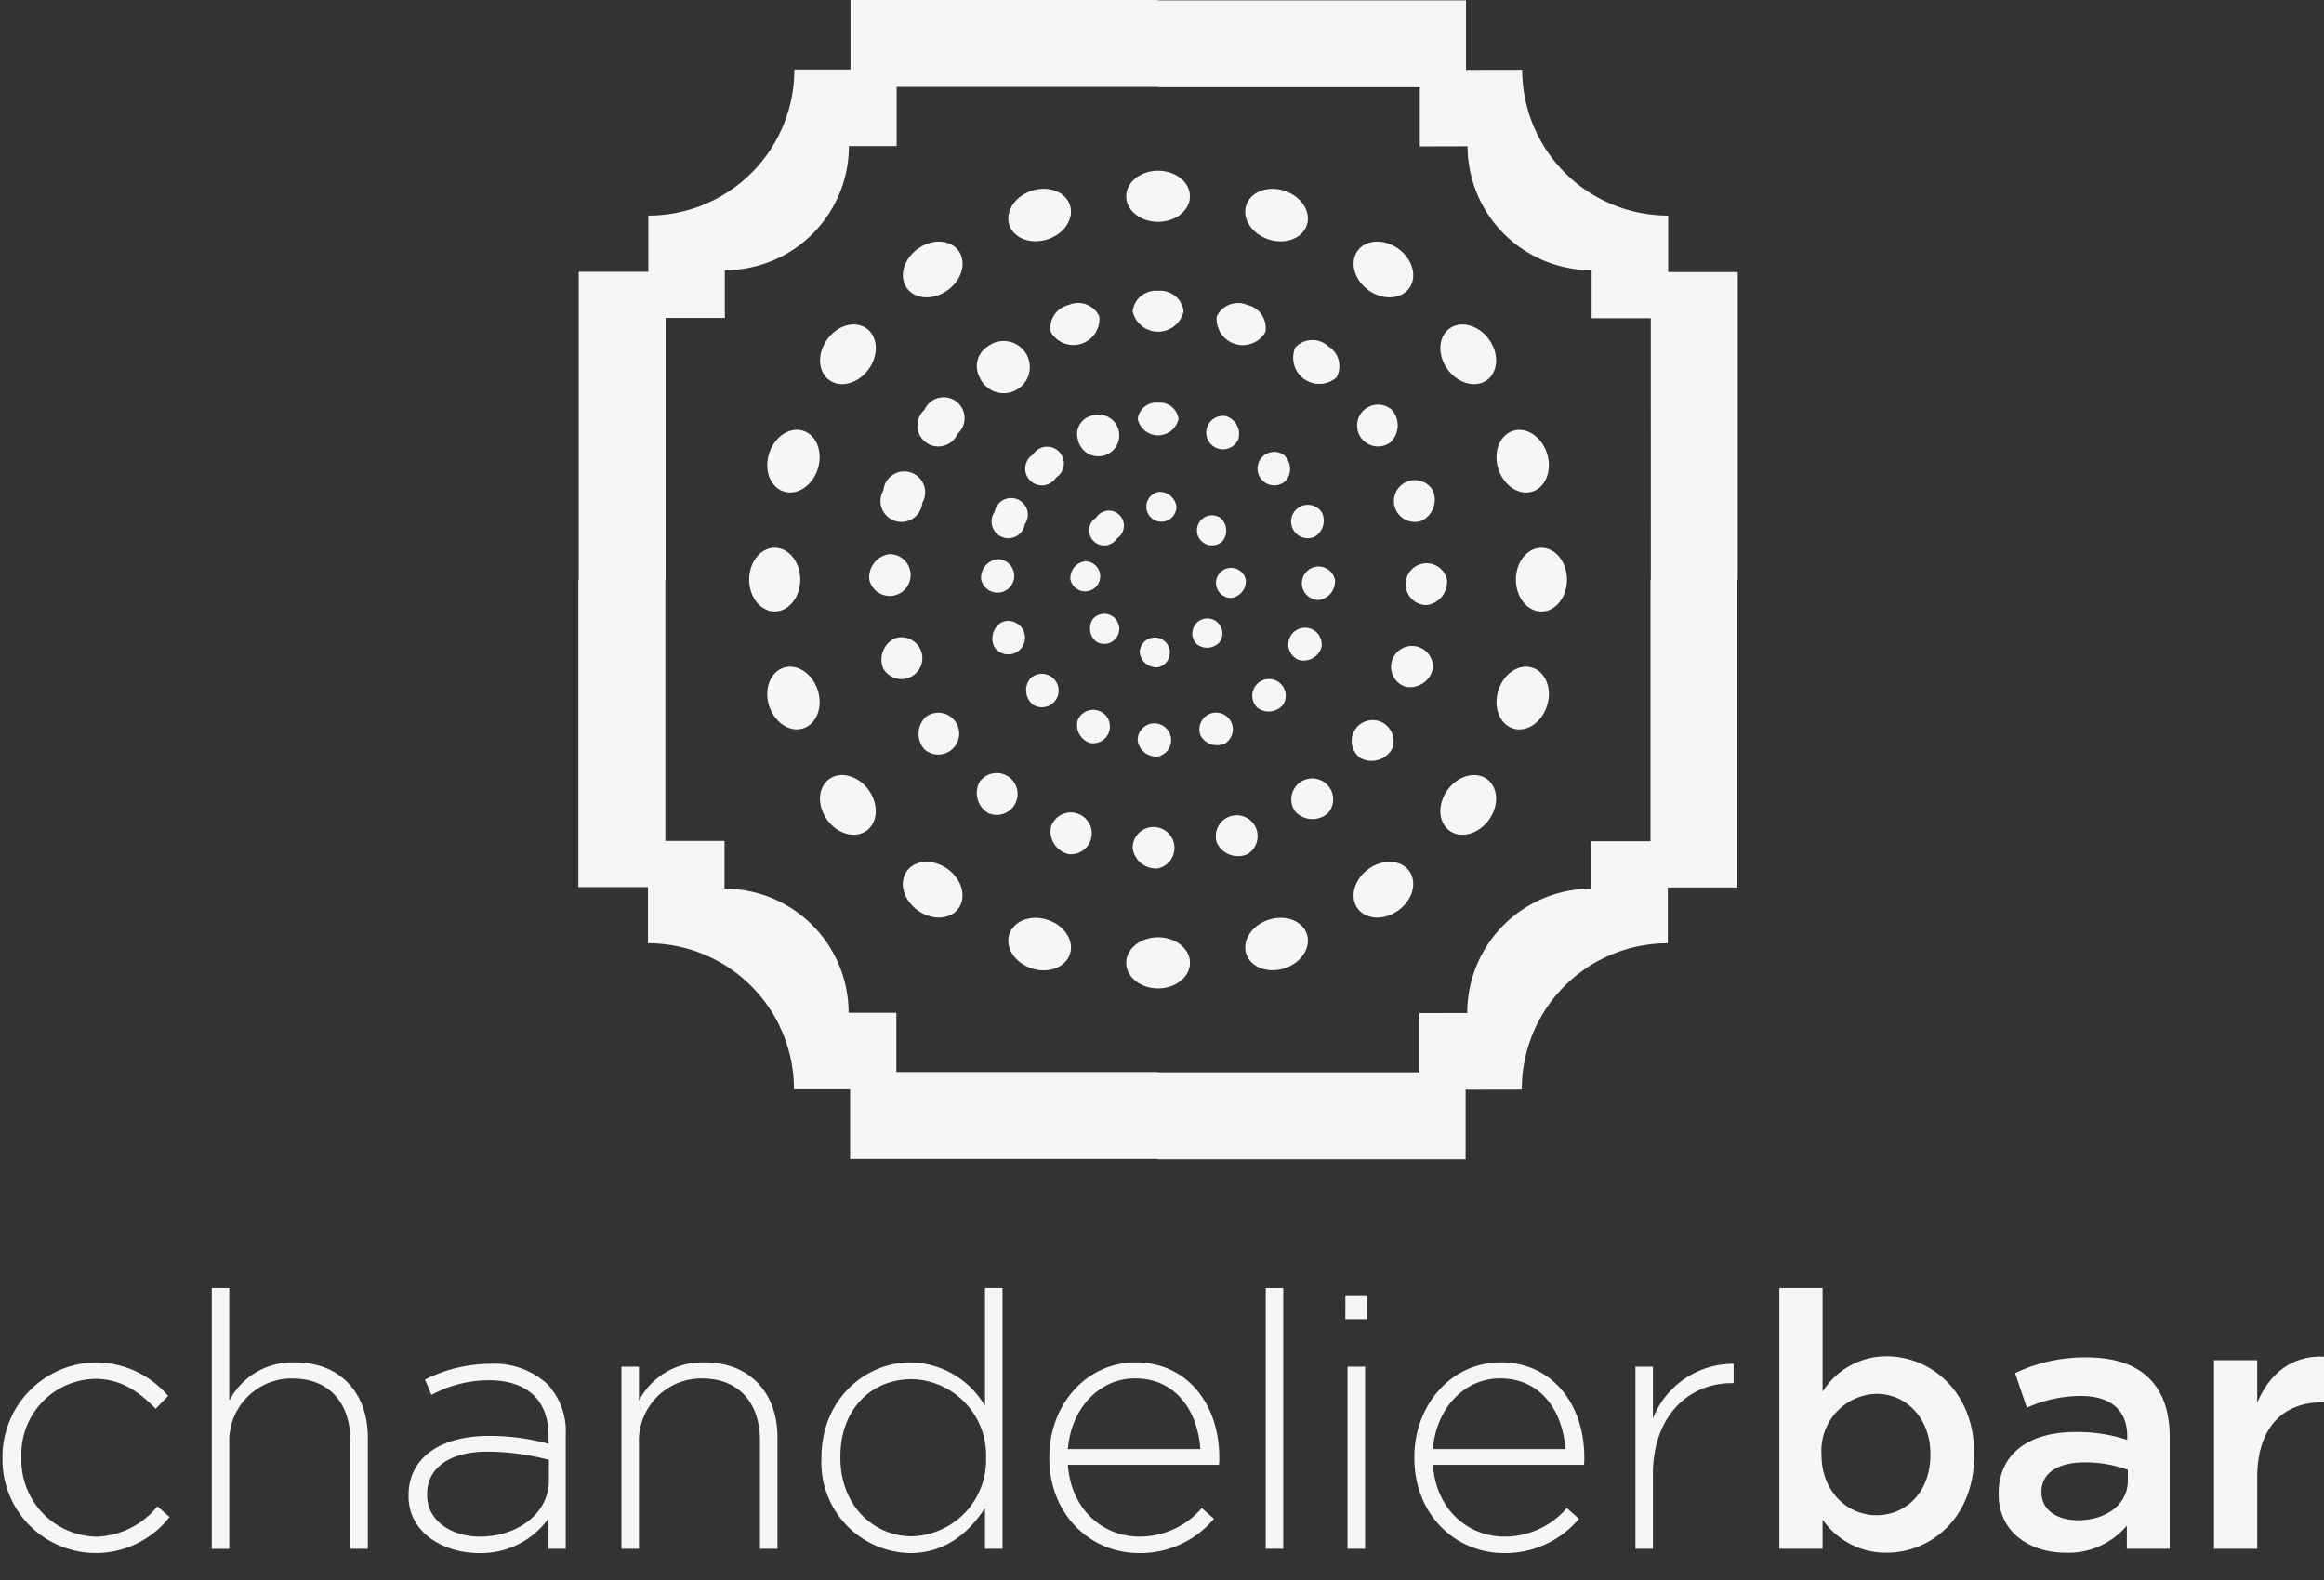
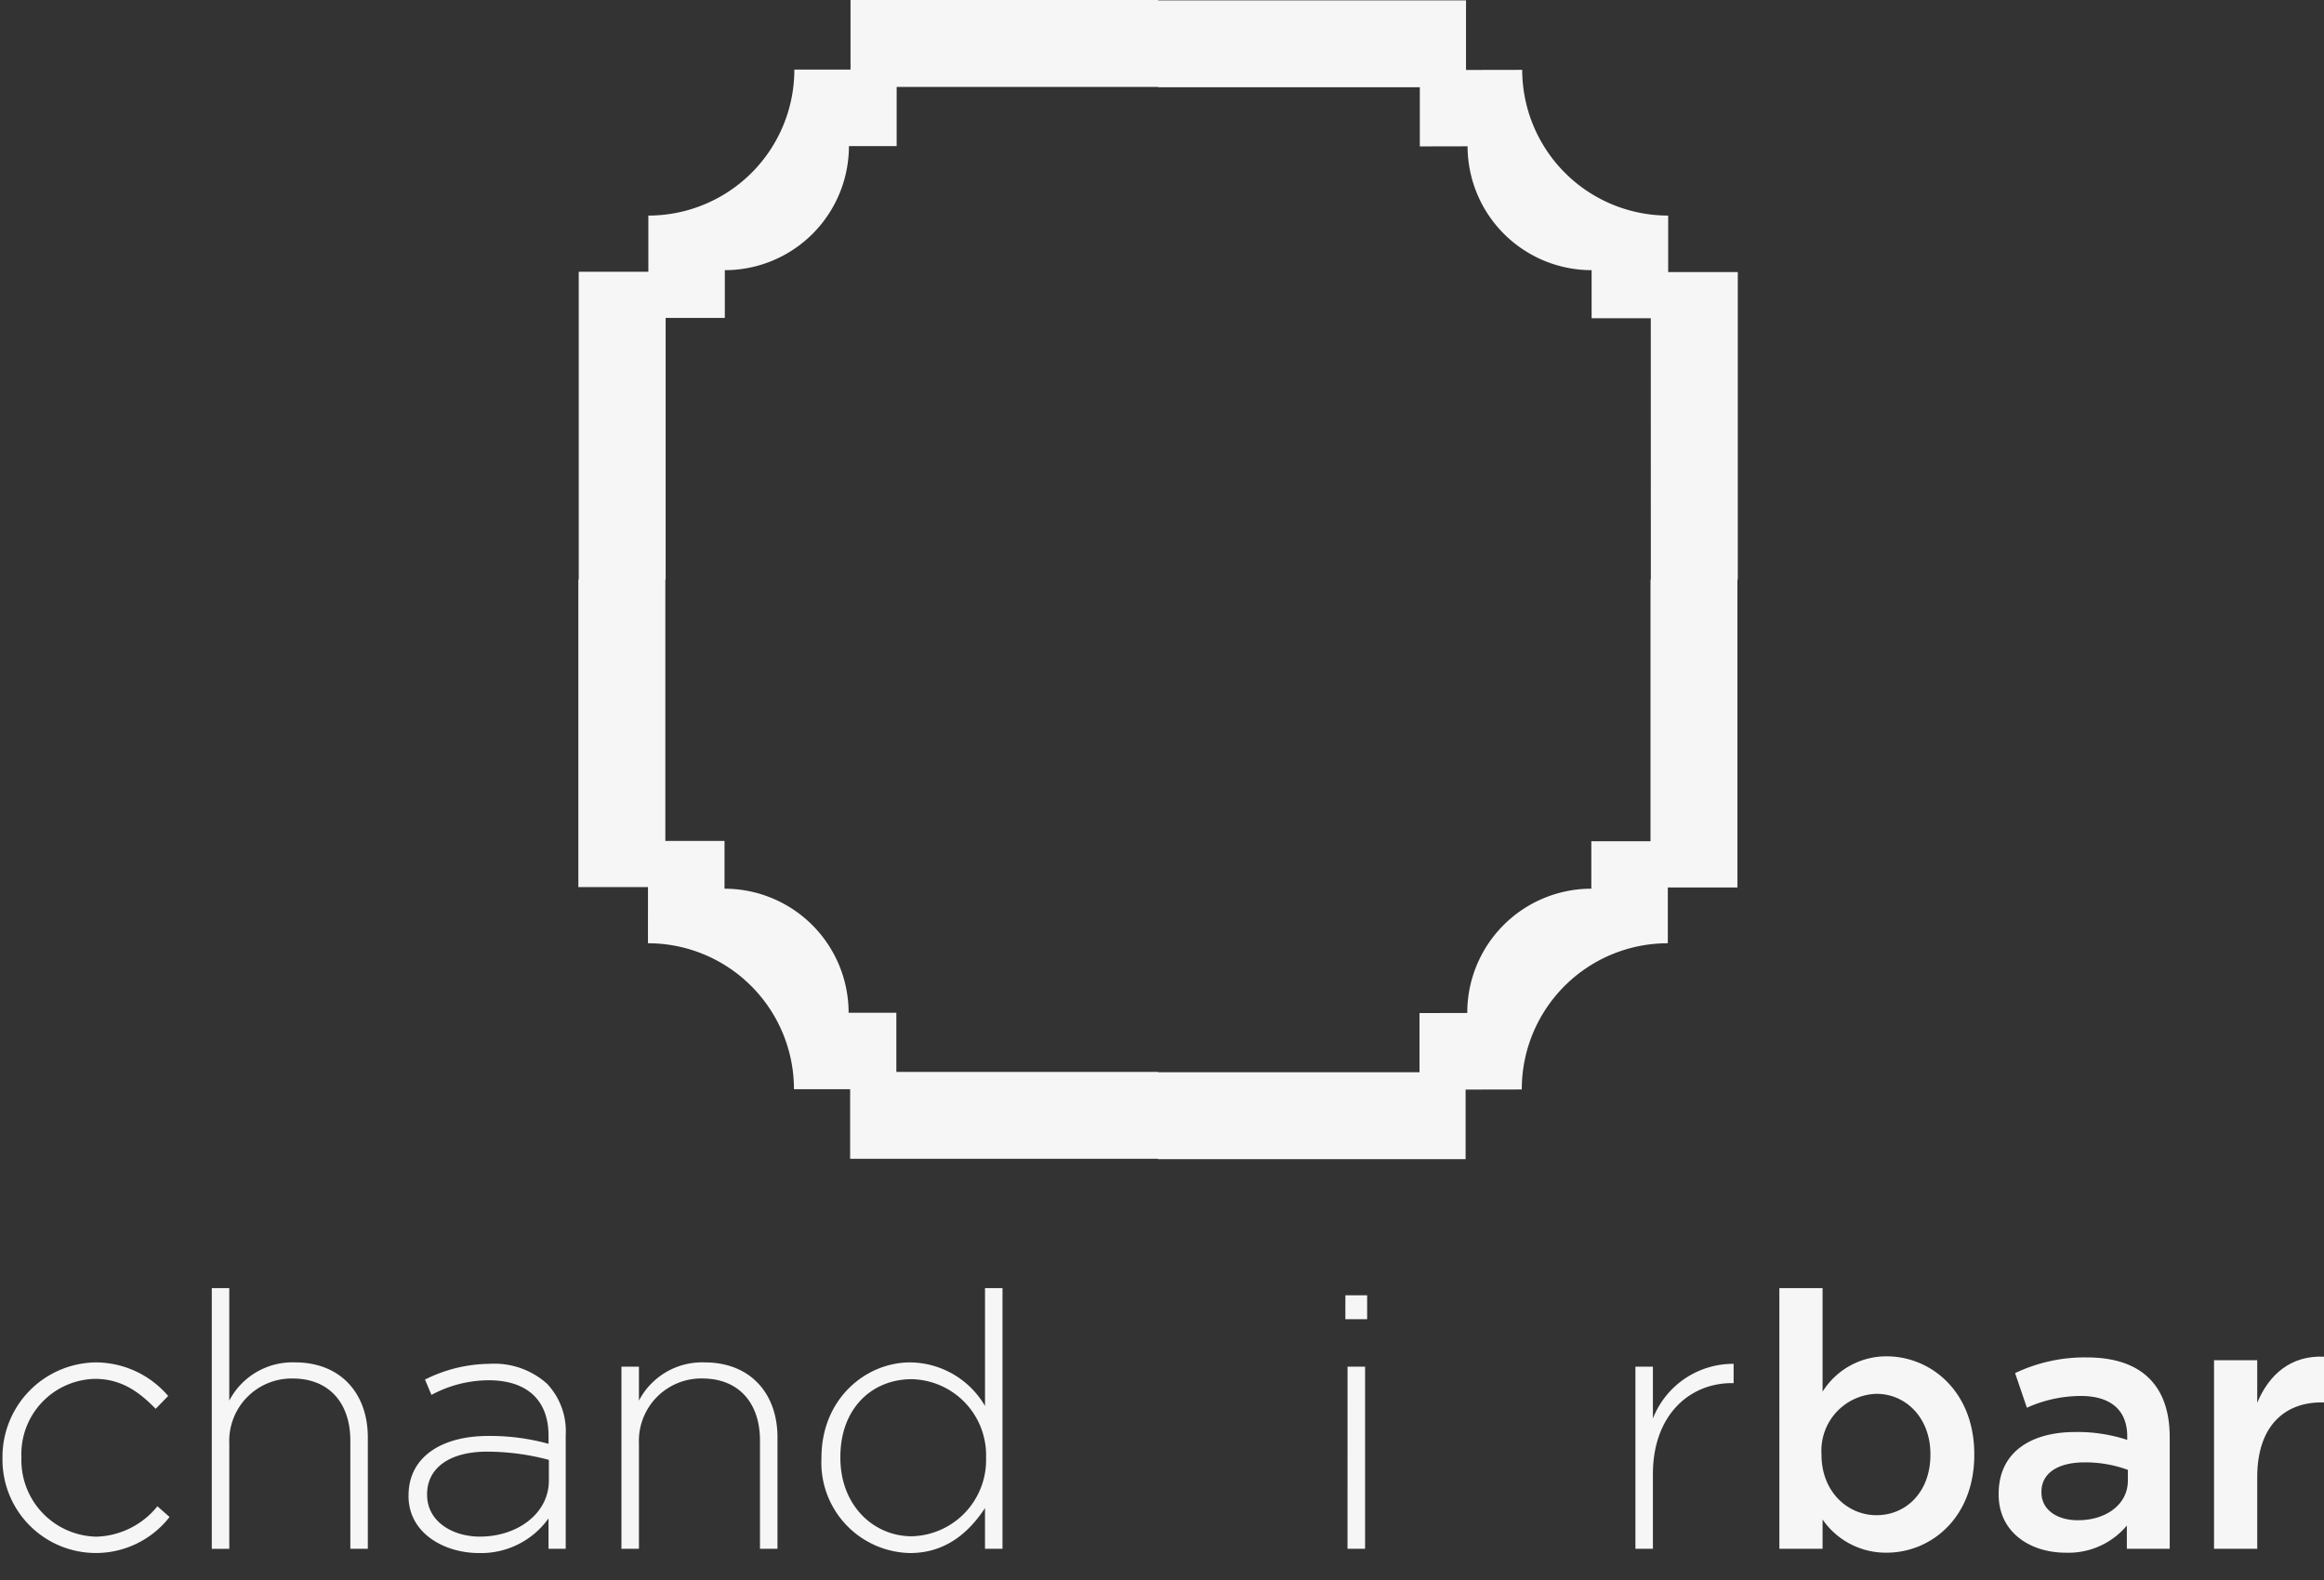
<svg xmlns="http://www.w3.org/2000/svg" width="225" height="153" viewBox="0 0 225 153">
  <rect x="0" y="0" width="225" height="153" fill="#333333" stroke="none" />
  <defs>
    <clipPath id="clip-path">
      <rect id="Rectangle_534" data-name="Rectangle 534" width="224.76" height="150.39" fill="#f6f6f6" />
    </clipPath>
    <clipPath id="clip-Chandelier_White">
      <rect width="225" height="153" />
    </clipPath>
  </defs>
  <g id="Chandelier_White" data-name="Chandelier  White" clip-path="url(#clip-Chandelier_White)">
    <g id="Group_6760" data-name="Group 6760" transform="translate(0.24 0)">
      <g id="Group_6759" data-name="Group 6759" clip-path="url(#clip-path)">
        <path id="Path_102" data-name="Path 102" d="M157.912,26.347V20.875A14.134,14.134,0,0,1,143.779,6.764l-5.439.01V.034H108.527V0H78.75v6.74H73.312A14.135,14.135,0,0,1,59.177,20.875v5.438H52.437V56.124H52.4V85.9h6.74V91.34a14.134,14.134,0,0,1,14.134,14.134h5.439v6.74h29.811v.034H138.3V105.51l5.439-.01,0-.024A14.135,14.135,0,0,1,157.877,91.34v-5.4h6.74V56.124h.035V26.347Zm-1.679,29.777H156.2v25.34h-5.729v4.593h0A12.015,12.015,0,0,0,138.46,98.072v.021l-4.624.007v5.73H108.527v-.03H83.187V98.072H78.565A12.015,12.015,0,0,0,66.55,86.058V81.435H60.821V56.124h.029V30.785h5.73V26.162A12.015,12.015,0,0,0,78.595,14.147h4.622V8.417h25.311v.03h25.339v5.73l4.624-.009A12.014,12.014,0,0,0,150.5,26.162h0v4.652h5.728Z" transform="translate(3.354 0)" fill="#f6f6f6" />
        <path id="Path_103" data-name="Path 103" d="M0,133.292v-.069a9.157,9.157,0,0,1,8.99-9.23,9.254,9.254,0,0,1,7.052,3.249l-1.211,1.245c-1.52-1.557-3.249-2.9-5.876-2.9a7.286,7.286,0,0,0-7.122,7.571v.069a7.414,7.414,0,0,0,7.261,7.641A7.878,7.878,0,0,0,15,137.925l1.176,1.037A9.042,9.042,0,0,1,0,133.292" transform="translate(0 7.936)" fill="#f6f6f6" />
        <path id="Path_104" data-name="Path 104" d="M19.045,117.234h1.693v10.89a6.906,6.906,0,0,1,6.362-3.7c4.459,0,7.052,3.042,7.052,7.26v10.787H32.459V132c0-3.63-2.041-6.016-5.6-6.016a6.045,6.045,0,0,0-6.119,6.293v10.2H19.045Z" transform="translate(1.219 7.503)" fill="#f6f6f6" />
        <path id="Path_105" data-name="Path 105" d="M36.951,136.915v-.069c0-3.664,3.146-5.739,7.71-5.739a21.221,21.221,0,0,1,5.842.761v-.761c0-3.56-2.178-5.393-5.807-5.393a11.811,11.811,0,0,0-5.532,1.418l-.622-1.486a14.168,14.168,0,0,1,6.257-1.523,7.618,7.618,0,0,1,5.566,1.936,6.694,6.694,0,0,1,1.8,4.978v10.994H50.5v-2.939a8.019,8.019,0,0,1-6.742,3.354c-3.284,0-6.811-1.867-6.811-5.532m13.587-1.486v-2.006a23.392,23.392,0,0,0-5.981-.795c-3.734,0-5.808,1.659-5.808,4.113v.069c0,2.559,2.421,4.045,5.117,4.045,3.6,0,6.672-2.212,6.672-5.427" transform="translate(2.365 7.944)" fill="#f6f6f6" />
        <path id="Path_106" data-name="Path 106" d="M56.32,124.407h1.694v3.285a6.9,6.9,0,0,1,6.362-3.7c4.459,0,7.052,3.042,7.052,7.26V142.04H69.734V131.564c0-3.63-2.039-6.016-5.6-6.016a6.044,6.044,0,0,0-6.119,6.293v10.2H56.32Z" transform="translate(3.605 7.936)" fill="#f6f6f6" />
        <path id="Path_107" data-name="Path 107" d="M74.52,133.725v-.069c0-5.739,4.322-9.23,8.574-9.23a8.481,8.481,0,0,1,7.261,4.218V117.234h1.693v25.238H90.354v-3.941c-1.522,2.316-3.769,4.356-7.261,4.356a8.757,8.757,0,0,1-8.574-9.162m15.938-.035v-.068a7.362,7.362,0,0,0-7.191-7.571c-3.838,0-6.915,2.8-6.915,7.536v.069c0,4.633,3.215,7.607,6.915,7.607a7.385,7.385,0,0,0,7.191-7.573" transform="translate(4.77 7.503)" fill="#f6f6f6" />
-         <path id="Path_108" data-name="Path 108" d="M95.253,133.257v-.068c0-5.117,3.6-9.2,8.367-9.2,4.943,0,8.09,4.009,8.09,9.23a4.481,4.481,0,0,1-.034.692H97.052c.311,4.391,3.456,6.949,6.914,6.949a7.919,7.919,0,0,0,6.05-2.765l1.176,1.036a9.269,9.269,0,0,1-7.295,3.32c-4.633,0-8.644-3.7-8.644-9.2m14.625-.864c-.243-3.561-2.282-6.845-6.327-6.845-3.492,0-6.188,2.939-6.5,6.845Z" transform="translate(6.096 7.936)" fill="#f6f6f6" />
-         <rect id="Rectangle_533" data-name="Rectangle 533" width="1.694" height="25.238" transform="translate(122.305 124.737)" fill="#f6f6f6" />
        <path id="Path_109" data-name="Path 109" d="M122.195,117.884H124.3V120.2h-2.109Zm.207,6.914H124.1v17.633H122.4Z" transform="translate(7.821 7.545)" fill="#f6f6f6" />
-         <path id="Path_110" data-name="Path 110" d="M128.468,133.257v-.068c0-5.117,3.6-9.2,8.366-9.2,4.943,0,8.09,4.009,8.09,9.23a4.479,4.479,0,0,1-.034.692H130.265c.312,4.391,3.458,6.949,6.915,6.949a7.919,7.919,0,0,0,6.05-2.765l1.176,1.036a9.269,9.269,0,0,1-7.295,3.32c-4.633,0-8.643-3.7-8.643-9.2m14.624-.864c-.242-3.561-2.282-6.845-6.327-6.845-3.492,0-6.188,2.939-6.5,6.845Z" transform="translate(8.222 7.936)" fill="#f6f6f6" />
        <path id="Path_111" data-name="Path 111" d="M148.584,124.4h1.694v5.014a8.339,8.339,0,0,1,7.814-5.29v1.867h-.173c-4.079,0-7.641,3.077-7.641,8.816v7.226h-1.694Z" transform="translate(9.51 7.944)" fill="#f6f6f6" />
        <path id="Path_112" data-name="Path 112" d="M165.866,139.638v2.835h-4.184V117.234h4.184V127.26a7.291,7.291,0,0,1,6.188-3.423c4.321,0,8.5,3.423,8.5,9.473v.069c0,6.05-4.15,9.473-8.5,9.473a7.44,7.44,0,0,1-6.188-3.214m10.44-6.258v-.069c0-3.526-2.385-5.842-5.22-5.842a5.5,5.5,0,0,0-5.324,5.842v.069c0,3.526,2.49,5.842,5.324,5.842,2.87,0,5.22-2.246,5.22-5.842" transform="translate(10.348 7.503)" fill="#f6f6f6" />
        <path id="Path_113" data-name="Path 113" d="M194.048,142.069v-2.247a7.375,7.375,0,0,1-5.912,2.627c-3.457,0-6.5-1.971-6.5-5.635v-.069c0-4.045,3.145-5.981,7.4-5.981a15.377,15.377,0,0,1,5.048.76v-.345c0-2.524-1.591-3.907-4.494-3.907a12.71,12.71,0,0,0-5.221,1.141l-1.141-3.354a15.653,15.653,0,0,1,6.949-1.52c5.393,0,8.02,2.835,8.02,7.709v10.822Zm.1-7.641a11.95,11.95,0,0,0-4.184-.726c-2.627,0-4.183,1.071-4.183,2.835v.069c0,1.729,1.556,2.7,3.526,2.7,2.765,0,4.84-1.556,4.84-3.837Z" transform="translate(11.625 7.907)" fill="#f6f6f6" />
        <path id="Path_114" data-name="Path 114" d="M201.233,123.819h4.183v4.113c1.141-2.731,3.249-4.6,6.465-4.459V127.9h-.242c-3.664,0-6.223,2.385-6.223,7.226v6.949h-4.183Z" transform="translate(12.88 7.902)" fill="#f6f6f6" />
-         <path id="Path_115" data-name="Path 115" d="M110.617,18.014c0,1.364-1.381,2.472-3.083,2.472s-3.086-1.108-3.087-2.474,1.381-2.471,3.087-2.47,3.083,1.105,3.083,2.472m-3.083,9.156a2.262,2.262,0,0,0-2.468,1.976,2.529,2.529,0,0,0,4.936,0,2.262,2.262,0,0,0-2.467-1.976m0,10.828a1.81,1.81,0,0,0-1.975,1.581,2.022,2.022,0,0,0,3.947,0A1.809,1.809,0,0,0,107.533,38m0,8.645a1.458,1.458,0,1,0,1.776,1.422,1.631,1.631,0,0,0-1.776-1.422m-6,2.486a1.459,1.459,0,1,0,2.014,2.012,1.459,1.459,0,1,0-2.014-2.012m-2.486,6a1.458,1.458,0,1,0,1.422-1.775,1.632,1.632,0,0,0-1.422,1.775m2.486,6a1.458,1.458,0,1,0-.251-2.261,1.629,1.629,0,0,0,.251,2.261m6,2.487a1.458,1.458,0,1,0-1.778-1.424,1.632,1.632,0,0,0,1.778,1.424m6-2.486a1.458,1.458,0,1,0-2.26.25,1.629,1.629,0,0,0,2.26-.25m2.487-6a1.458,1.458,0,1,0-1.423,1.777,1.631,1.631,0,0,0,1.423-1.777m-2.484-6a1.458,1.458,0,1,0,.249,2.26,1.632,1.632,0,0,0-.249-2.26M100.977,39.3a1.812,1.812,0,0,0-1.22,2.215,2.023,2.023,0,1,0,1.22-2.215M95.42,43.017a1.62,1.62,0,1,0,2.235,2.235,1.62,1.62,0,1,0-2.235-2.235m-3.714,5.556a1.62,1.62,0,1,0,2.922,1.21,1.62,1.62,0,1,0-2.922-1.21m-1.3,6.555a1.62,1.62,0,1,0,1.581-1.974A1.809,1.809,0,0,0,90.4,55.128m1.3,6.557a1.621,1.621,0,1,0,.706-2.429,1.811,1.811,0,0,0-.706,2.429m3.714,5.557a1.62,1.62,0,1,0-.278-2.513,1.81,1.81,0,0,0,.278,2.513m5.556,3.713a1.621,1.621,0,1,0-1.218-2.216,1.81,1.81,0,0,0,1.218,2.216m6.557,1.3a1.621,1.621,0,1,0-1.976-1.581,1.808,1.808,0,0,0,1.976,1.581m6.554-1.3a1.62,1.62,0,1,0-2.428-.707,1.812,1.812,0,0,0,2.428.707m5.558-3.713a1.62,1.62,0,1,0-2.514.279,1.807,1.807,0,0,0,2.514-.279m3.714-5.557a1.62,1.62,0,1,0-2.218,1.218,1.809,1.809,0,0,0,2.218-1.218m1.3-6.556a1.62,1.62,0,1,0-1.581,1.975,1.806,1.806,0,0,0,1.581-1.975m-1.3-6.554A1.619,1.619,0,1,0,122.653,51a1.807,1.807,0,0,0,.706-2.427m-3.714-5.557a1.619,1.619,0,1,0,.278,2.513,1.8,1.8,0,0,0-.278-2.513M114.089,39.3a1.619,1.619,0,1,0,1.218,2.216,1.808,1.808,0,0,0-1.218-2.216m-15.2-10.766a2.26,2.26,0,0,0-1.736,2.642,2.529,2.529,0,0,0,4.693-1.527,2.26,2.26,0,0,0-2.957-1.115M91.1,32.508a2.265,2.265,0,0,0-.836,3.05,2.528,2.528,0,1,0,.836-3.05m-6.185,6.186a2.026,2.026,0,1,0,3.2,2.324,2.026,2.026,0,1,0-3.2-2.324M80.94,46.489A2.026,2.026,0,1,0,84.7,47.71a2.025,2.025,0,1,0-3.76-1.221m-1.368,8.64a2.025,2.025,0,1,0,1.976-2.466,2.262,2.262,0,0,0-1.976,2.466m1.367,8.641a2.025,2.025,0,1,0,1.117-2.956,2.266,2.266,0,0,0-1.117,2.956m3.973,7.795a2.025,2.025,0,1,0,.147-3.158,2.264,2.264,0,0,0-.147,3.158M91.1,77.751a2.026,2.026,0,1,0-.835-3.051,2.263,2.263,0,0,0,.835,3.051m7.794,3.97a2.025,2.025,0,1,0-1.735-2.639,2.263,2.263,0,0,0,1.735,2.639m8.642,1.37a2.025,2.025,0,1,0-2.47-1.976,2.267,2.267,0,0,0,2.47,1.976m8.639-1.37a2.025,2.025,0,1,0-2.956-1.115,2.261,2.261,0,0,0,2.956,1.115m7.8-3.97a2.026,2.026,0,1,0-3.159-.148,2.271,2.271,0,0,0,3.159.148m6.185-6.186a2.025,2.025,0,1,0-3.048.836,2.268,2.268,0,0,0,3.048-.836m3.972-7.794a2.026,2.026,0,1,0-2.643,1.736,2.269,2.269,0,0,0,2.643-1.736m1.367-8.641a2.025,2.025,0,1,0-1.975,2.468,2.265,2.265,0,0,0,1.975-2.468m-1.367-8.639a2.025,2.025,0,1,0-1.117,2.958,2.269,2.269,0,0,0,1.117-2.958m-3.971-7.8a2.025,2.025,0,1,0-.148,3.159,2.269,2.269,0,0,0,.148-3.159m-6.186-6.185a2.268,2.268,0,0,0-3.159.144A2.531,2.531,0,0,0,124.8,35.56a2.26,2.26,0,0,0-.835-3.049m-7.794-3.972a2.267,2.267,0,0,0-2.96,1.113,2.532,2.532,0,0,0,4.7,1.53,2.262,2.262,0,0,0-1.736-2.643M95.3,17.48c-1.623.526-2.592,2-2.171,3.3s2.077,1.927,3.7,1.4,2.591-2.007,2.17-3.306-2.077-1.923-3.7-1.4M84.266,23.1c-1.383,1-1.847,2.707-1.046,3.811s2.572,1.191,3.95.187,1.844-2.708,1.042-3.811-2.57-1.188-3.945-.187m-8.759,8.757c-1.005,1.38-.92,3.146.184,3.95s2.813.337,3.813-1.044.917-3.145-.188-3.947-2.81-.335-3.809,1.042M69.883,42.894c-.529,1.623.1,3.276,1.4,3.7s2.779-.548,3.3-2.168-.1-3.276-1.4-3.7-2.776.551-3.3,2.168M67.944,55.127c0,1.707,1.105,3.087,2.47,3.086s2.474-1.38,2.473-3.086-1.105-3.082-2.473-3.082-2.47,1.381-2.47,3.082M69.88,67.362c.527,1.624,2,2.592,3.3,2.171s1.927-2.078,1.4-3.7-2-2.591-3.3-2.168-1.923,2.077-1.4,3.7M75.5,78.4c1,1.379,2.707,1.845,3.812,1.042s1.191-2.569.187-3.947-2.708-1.844-3.813-1.042S74.5,77.02,75.5,78.4m8.758,8.757c1.38,1,3.146.918,3.947-.184s.338-2.812-1.042-3.814-3.144-.917-3.949.188-.334,2.81,1.043,3.81M95.3,92.78c1.623.529,3.276-.1,3.7-1.4s-.548-2.779-2.17-3.306-3.274.1-3.7,1.4.55,2.775,2.168,3.3m12.234,1.939c1.706,0,3.083-1.105,3.086-2.473s-1.382-2.473-3.086-2.471-3.083,1.108-3.085,2.473,1.382,2.471,3.085,2.471m12.233-1.936c1.623-.527,2.592-2,2.172-3.306s-2.078-1.925-3.7-1.4-2.588,2.006-2.167,3.3,2.076,1.924,3.7,1.4M130.8,87.16c1.378-1,1.844-2.709,1.042-3.812s-2.57-1.191-3.949-.187-1.843,2.708-1.042,3.812,2.571,1.186,3.949.187m8.758-8.759c1-1.38.917-3.145-.186-3.947s-2.812-.337-3.813,1.043-.915,3.143.187,3.949,2.811.333,3.812-1.044m5.624-11.036c.526-1.62-.1-3.274-1.4-3.7s-2.778.549-3.3,2.172.1,3.273,1.4,3.7,2.777-.549,3.3-2.17m1.936-12.234c0-1.7-1.1-3.081-2.471-3.085s-2.473,1.38-2.473,3.085,1.11,3.083,2.473,3.085,2.471-1.382,2.471-3.085M145.183,42.9c-.527-1.622-2-2.591-3.3-2.169s-1.926,2.075-1.4,3.7,2.006,2.589,3.3,2.168,1.921-2.077,1.4-3.7m-5.621-11.036c-1-1.38-2.708-1.846-3.813-1.044s-1.191,2.57-.188,3.949,2.71,1.843,3.812,1.043,1.188-2.571.189-3.947M130.8,23.1c-1.38-1-3.145-.918-3.946.186s-.338,2.811,1.04,3.813,3.145.917,3.949-.188.334-2.81-1.042-3.811M119.767,17.48c-1.624-.527-3.274.1-3.7,1.4s.549,2.779,2.169,3.308,3.275-.1,3.7-1.4-.549-2.777-2.167-3.3" transform="translate(4.349 0.995)" fill="#f6f6f6" />
      </g>
    </g>
  </g>
</svg>